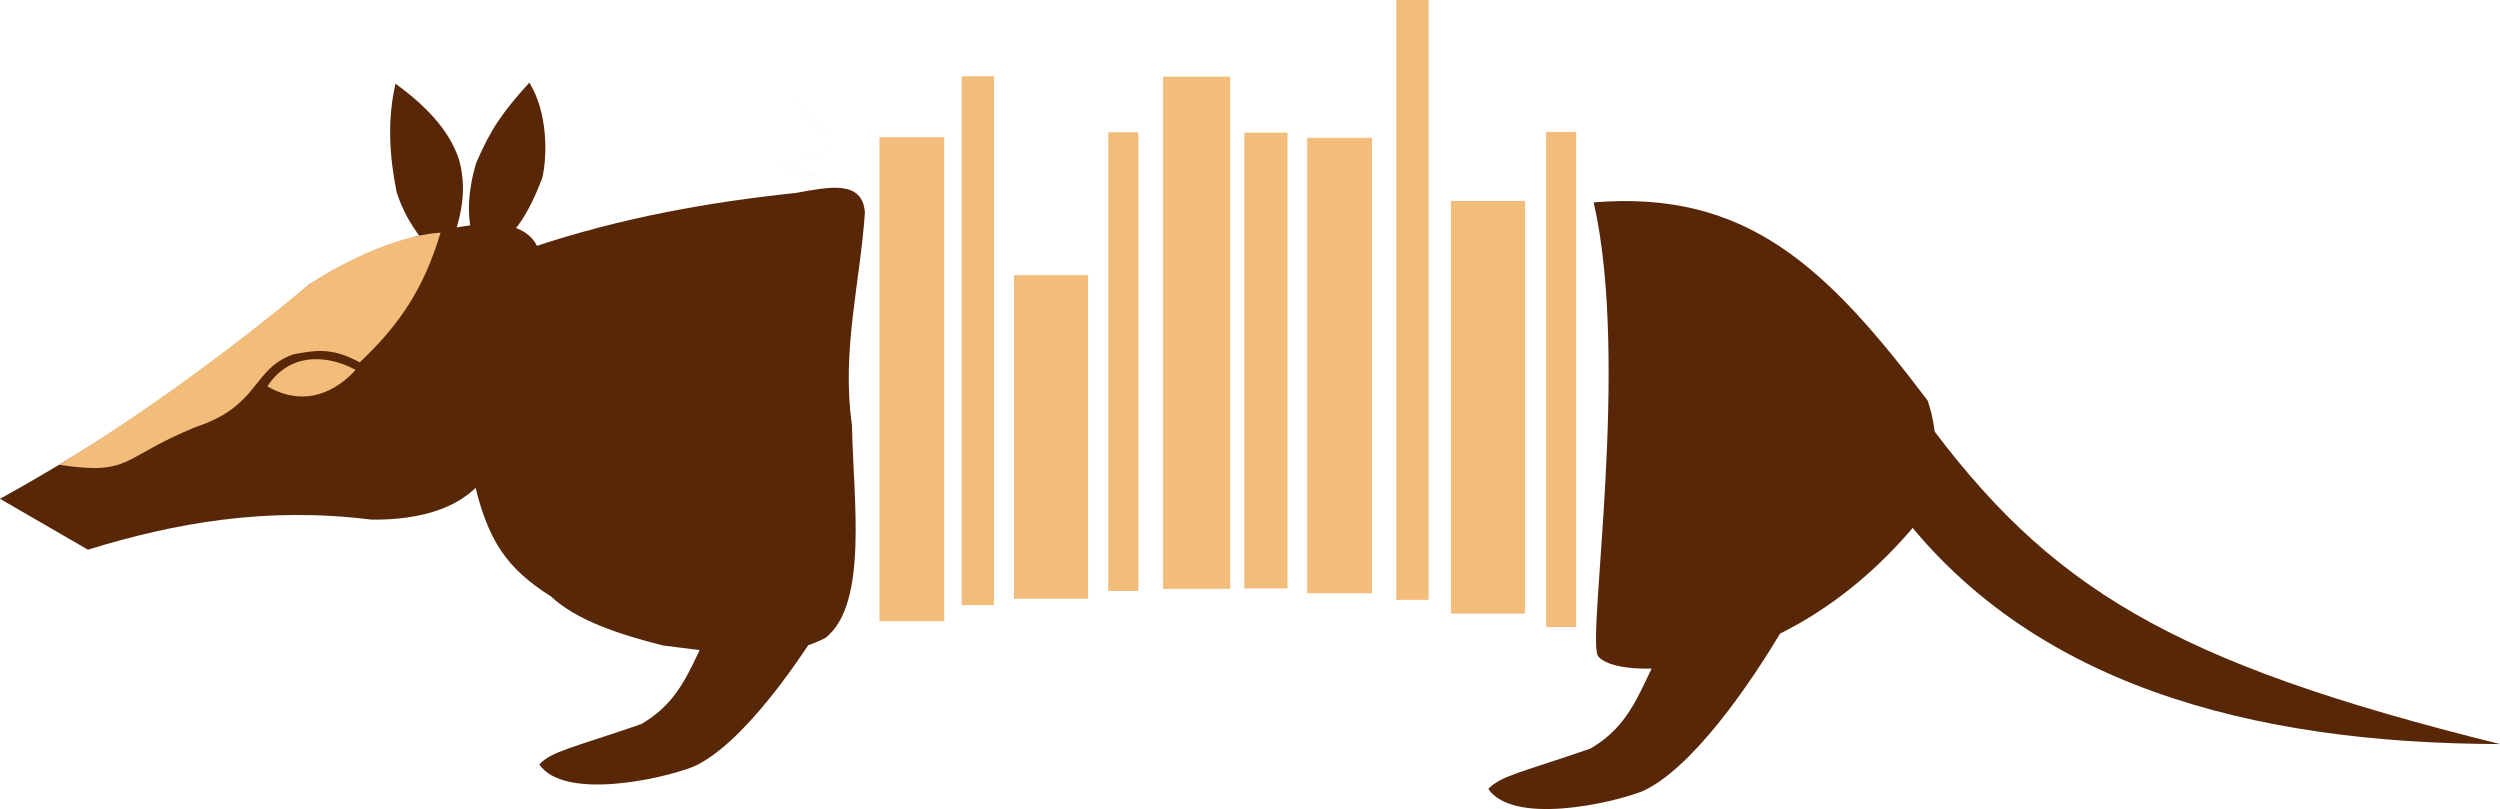
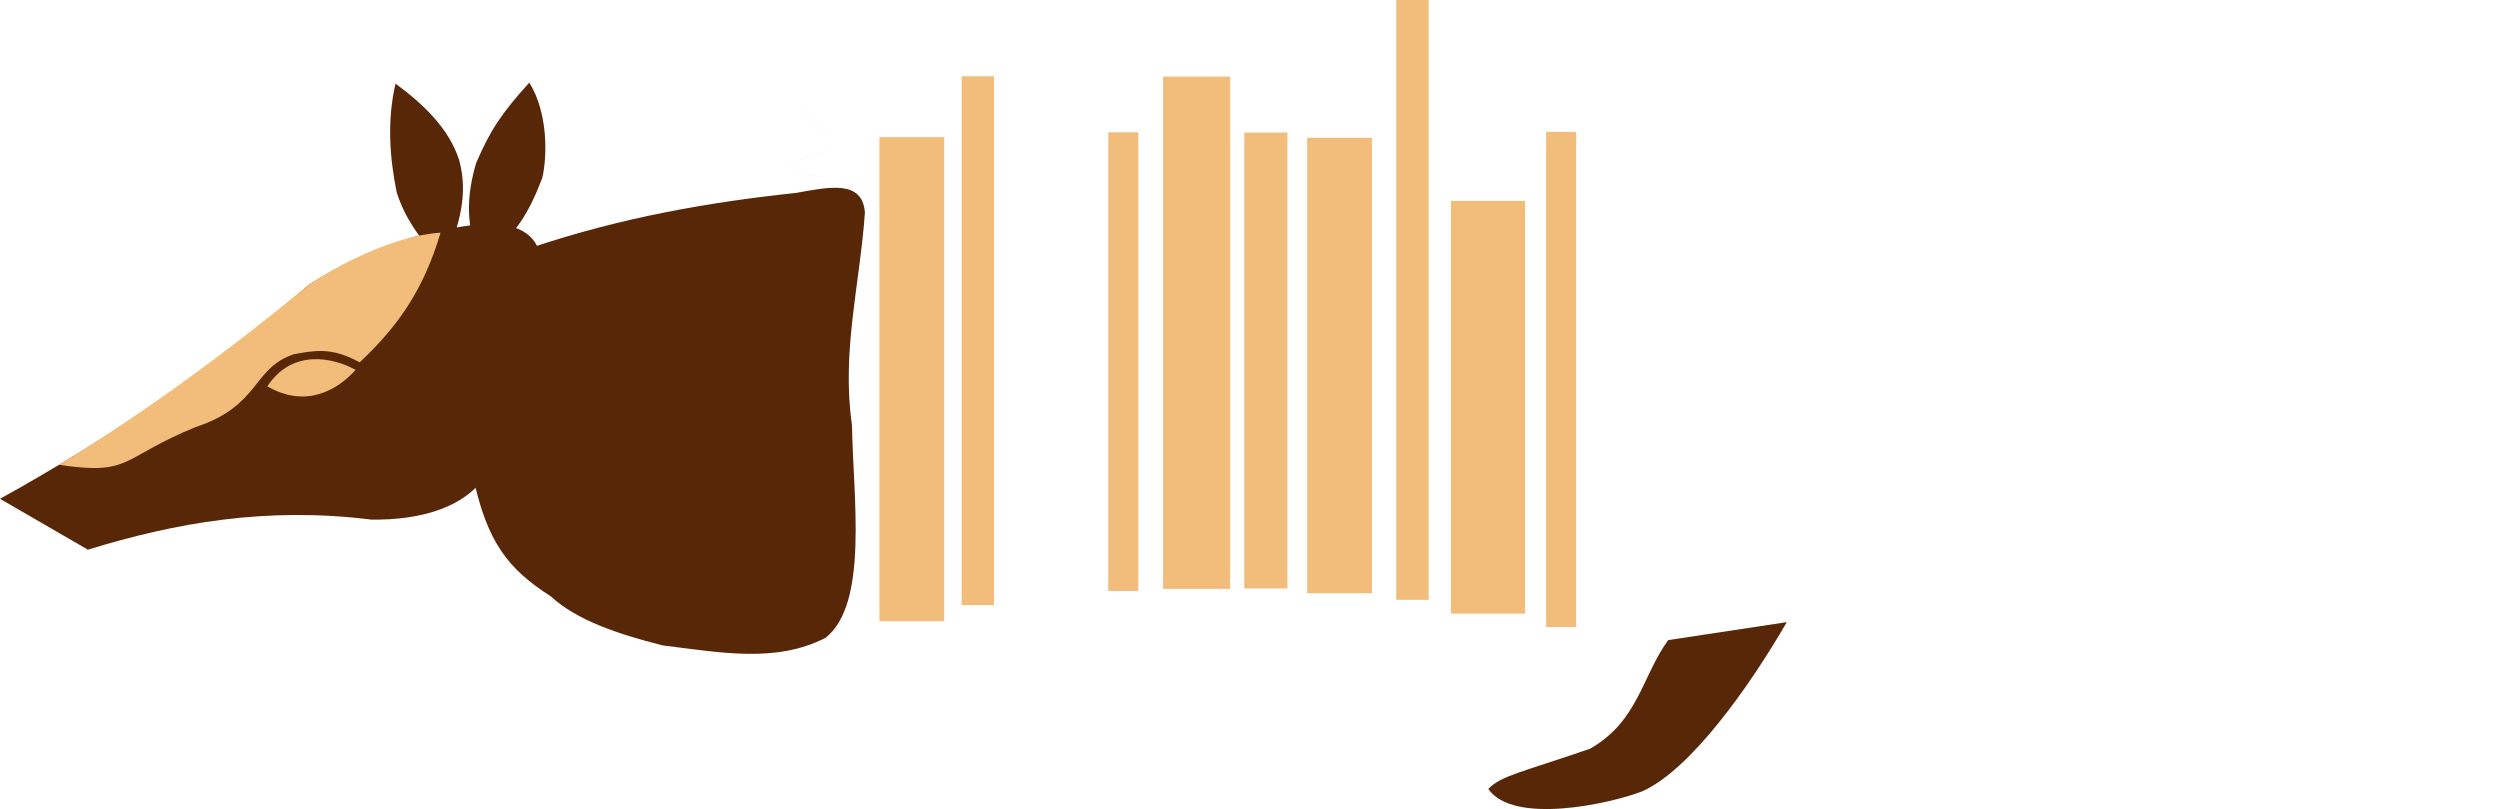
<svg xmlns="http://www.w3.org/2000/svg" width="135.599mm" height="43.882mm" viewBox="0 0 135.599 43.882" version="1.1" id="svg5">
  <defs id="defs2" />
  <g id="layer1" transform="translate(-5.457,-50.719)">
    <rect style="fill:#f2bc7a;fill-opacity:1;stroke:none;stroke-width:8.317" id="rect5836" width="3.513" height="26.255" x="-56.671" y="58.158" transform="scale(-1,1)" />
-     <path style="fill:#582707;fill-opacity:1;stroke:none;stroke-width:8.09" d="m 22.205,66.169 c 2.869,-1.851 6.059,-2.979 9.597,-3.325 1.817,0.006 2.568,0.604 2.885,1.443 -1.61,1.547 -2.703,3.502 -3.325,5.708 -0.297,2.813 0.045,4.539 0.69,6.147 -1.175,2.116 -3.772,2.795 -6.461,2.76 -5.704,-0.716 -10.662,0.185 -15.368,1.631 L 5.457,77.774 C 11.547,74.412 17.12,70.534 22.205,66.169 Z" id="path3242" />
+     <path style="fill:#582707;fill-opacity:1;stroke:none;stroke-width:8.09" d="m 22.205,66.169 c 2.869,-1.851 6.059,-2.979 9.597,-3.325 1.817,0.006 2.568,0.604 2.885,1.443 -1.61,1.547 -2.703,3.502 -3.325,5.708 -0.297,2.813 0.045,4.539 0.69,6.147 -1.175,2.116 -3.772,2.795 -6.461,2.76 -5.704,-0.716 -10.662,0.185 -15.368,1.631 L 5.457,77.774 C 11.547,74.412 17.12,70.534 22.205,66.169 " id="path3242" />
    <path style="fill:#582707;fill-opacity:1;stroke:none;stroke-width:8.09" d="M 28.98,64.476 C 28.208,63.573 27.454,62.634 26.973,61.151 26.575,59.186 26.456,57.22 26.91,55.255 c 1.55,1.14 2.903,2.453 3.45,4.14 0.539,1.976 -0.079,3.503 -0.565,5.081 z" id="path3460" />
    <path style="fill:#582707;fill-opacity:1;stroke:none;stroke-width:8.09" d="m 31.257,64.205 c -0.513,-1.57 -0.463,-2.96 0.022,-4.634 0.771,-1.796 1.39,-2.717 2.888,-4.372 1.015,1.635 0.977,3.97 0.706,5.164 -0.737,1.941 -1.476,3.081 -2.859,4.146 z" id="path3460-9" />
    <path style="fill:#582707;fill-opacity:1;stroke:none;stroke-width:8.09" d="m 30.814,69.45 c -0.305,2.092 -0.369,5.819 0.283,7.039 0.764,3.626 1.9,5.084 4.24,6.578 1.382,1.282 3.614,2.042 6.074,2.66 3.034,0.364 6.116,0.987 8.829,-0.417 2.342,-1.865 1.487,-7.632 1.429,-11.532 -0.583,-3.972 0.441,-7.714 0.7,-11.532 -0.132,-1.798 -1.97,-1.378 -3.726,-1.065 -4.642,0.495 -9.376,1.3 -14.371,2.972 -2.358,1.431 -2.561,2.759 -3.458,5.297 z" id="path3617" />
    <path style="fill:#f2bc7a;fill-opacity:1;fill-rule:nonzero;stroke:none;stroke-width:8.09" d="m 29.354,63.339 c -0.909,3.038 -2.243,5.02 -4.389,7.033 -1.586,-0.878 -2.556,-0.613 -3.575,-0.439 -2.273,0.77 -1.806,2.789 -5.313,3.945 -4.094,1.671 -3.475,2.65 -7.413,2.05 4.613,-2.817 9.104,-6.108 13.549,-9.766 1.388,-0.95 4.532,-2.668 7.142,-2.822 z" id="path3619" />
    <rect style="fill:#f2bc7a;fill-opacity:1;stroke:none;stroke-width:7.705" id="rect5838" width="1.756" height="28.681" x="57.617" y="54.858" />
-     <rect style="fill:#f2bc7a;fill-opacity:1;stroke:none;stroke-width:7.274" id="rect5840" width="4.015" height="17.549" x="60.457" y="65.646" />
    <rect style="fill:#f2bc7a;fill-opacity:1;stroke:none;stroke-width:8.056" id="rect5842" width="1.631" height="24.878" x="65.568" y="57.894" />
    <rect style="fill:#f2bc7a;fill-opacity:1;stroke:none;stroke-width:8.068" id="rect5836-5" width="3.513" height="24.706" x="76.357" y="58.192" />
    <rect style="fill:#f2bc7a;fill-opacity:1;stroke:none;stroke-width:8.207" id="rect5838-5" width="1.756" height="32.535" x="81.19" y="50.719" />
    <rect style="fill:#f2bc7a;fill-opacity:1;stroke:none;stroke-width:8.216" id="rect5840-9" width="4.015" height="22.384" x="84.157" y="61.617" />
    <rect style="fill:#f2bc7a;fill-opacity:1;stroke:none;stroke-width:8.37" id="rect5842-4" width="1.631" height="26.857" x="89.319" y="57.873" />
    <rect style="fill:#f2bc7a;fill-opacity:1;stroke:none;stroke-width:9.62" id="rect5842-0" width="2.341" height="24.724" x="72.947" y="57.911" />
    <rect style="fill:#f2bc7a;fill-opacity:1;stroke:none;stroke-width:8.08" id="rect5844" width="3.638" height="27.786" x="68.544" y="54.874" />
    <path style="fill:#f2bc7a;fill-opacity:1;fill-rule:nonzero;stroke:none;stroke-width:8.09" d="m 19.958,71.674 c 1.346,-2.054 3.58,-1.563 4.785,-0.893 -0.924,1.038 -2.652,2.129 -4.785,0.893 z" id="path9615" />
-     <path style="fill:#582707;fill-opacity:1;fill-rule:nonzero;stroke:none;stroke-width:8.09;stroke-dasharray:none" d="m 91.899,61.696 c 8.336,-0.688 12.68,3.57 18.111,10.747 0.692,1.963 0.63,4.705 -0.606,6.666 -7.181,8.666 -16.441,8.576 -17.29,7.162 -0.562,-1.195 1.754,-15.901 -0.215,-24.575 z" id="path12724" />
-     <path style="fill:#582707;fill-opacity:1;fill-rule:nonzero;stroke:none;stroke-width:8.09;stroke-dasharray:none" d="m 109.769,73.293 c 6.798,9.281 13.342,13.339 31.287,17.783 -13.621,-0.024 -25.593,-3.29 -32.742,-12.843 z" id="path15214" />
    <path style="fill:#758e4f;fill-opacity:1;fill-rule:nonzero;stroke:none;stroke-width:8.09;stroke-dasharray:none" id="path15291" d="m 48.42,55.855 c 0.103,0.165 0.176,0.289 0.302,0.451 0.464,0.595 1.026,1.103 1.57,1.624 0.104,0.122 0.506,0.446 0.411,0.67 -0.064,0.151 -0.325,0.269 -0.439,0.323 -0.129,0.061 -0.263,0.109 -0.395,0.164 -0.43,0.15 -0.875,0.248 -1.315,0.362 -0.109,0.028 -0.556,0.143 -0.688,0.197 -0.054,0.022 -0.099,0.06 -0.149,0.089 0.014,0.033 0.013,0.077 0.041,0.099 0.138,0.107 0.491,0.197 0.626,0.229 0.296,0.071 0.676,0.131 0.978,0.167 0.14,0.016 0.28,0.025 0.42,0.037 0.409,0.009 0.222,0.004 0.562,0.014 9.3e-5,2.4e-5 5.3e-4,-0.001 2.65e-4,-0.001 v 0 c -0.34,-0.01 -0.153,-0.005 -0.562,-0.015 -0.14,-0.012 -0.281,-0.021 -0.42,-0.037 -0.302,-0.035 -0.683,-0.096 -0.978,-0.166 -0.135,-0.032 -0.487,-0.122 -0.625,-0.228 -0.028,-0.022 -0.028,-0.065 -0.042,-0.098 0.05,-0.03 0.095,-0.067 0.149,-0.089 0.132,-0.054 0.58,-0.168 0.688,-0.196 0.44,-0.114 0.885,-0.212 1.315,-0.362 0.132,-0.055 0.266,-0.102 0.395,-0.164 0.114,-0.054 0.375,-0.173 0.439,-0.325 0.095,-0.224 -0.305,-0.548 -0.41,-0.671 -0.543,-0.52 -1.105,-1.028 -1.57,-1.623 -0.126,-0.161 -0.2,-0.286 -0.303,-0.45 -2.7e-5,-7.4e-5 -0.001,2.64e-4 -0.001,2.64e-4 z" />
    <path style="fill:#582707;fill-opacity:1;fill-rule:nonzero;stroke:none;stroke-width:8.09;stroke-dasharray:none" d="m 102.372,84.463 c -2.035,3.523 -5.243,8.033 -7.851,9.181 -1.758,0.681 -6.996,1.826 -8.339,-0.133 0.686,-0.72 1.803,-0.899 5.524,-2.184 2.623,-1.502 2.809,-3.938 4.234,-5.889 z" id="path15309" />
-     <path style="fill:#582707;fill-opacity:1;fill-rule:nonzero;stroke:none;stroke-width:8.09;stroke-dasharray:none" d="m 50.896,83.132 c -2.035,3.523 -5.243,8.033 -7.851,9.181 -1.758,0.681 -6.996,1.826 -8.339,-0.133 0.686,-0.72 1.803,-0.899 5.524,-2.184 2.623,-1.502 2.809,-3.938 4.234,-5.889 z" id="path15309-4" />
  </g>
</svg>